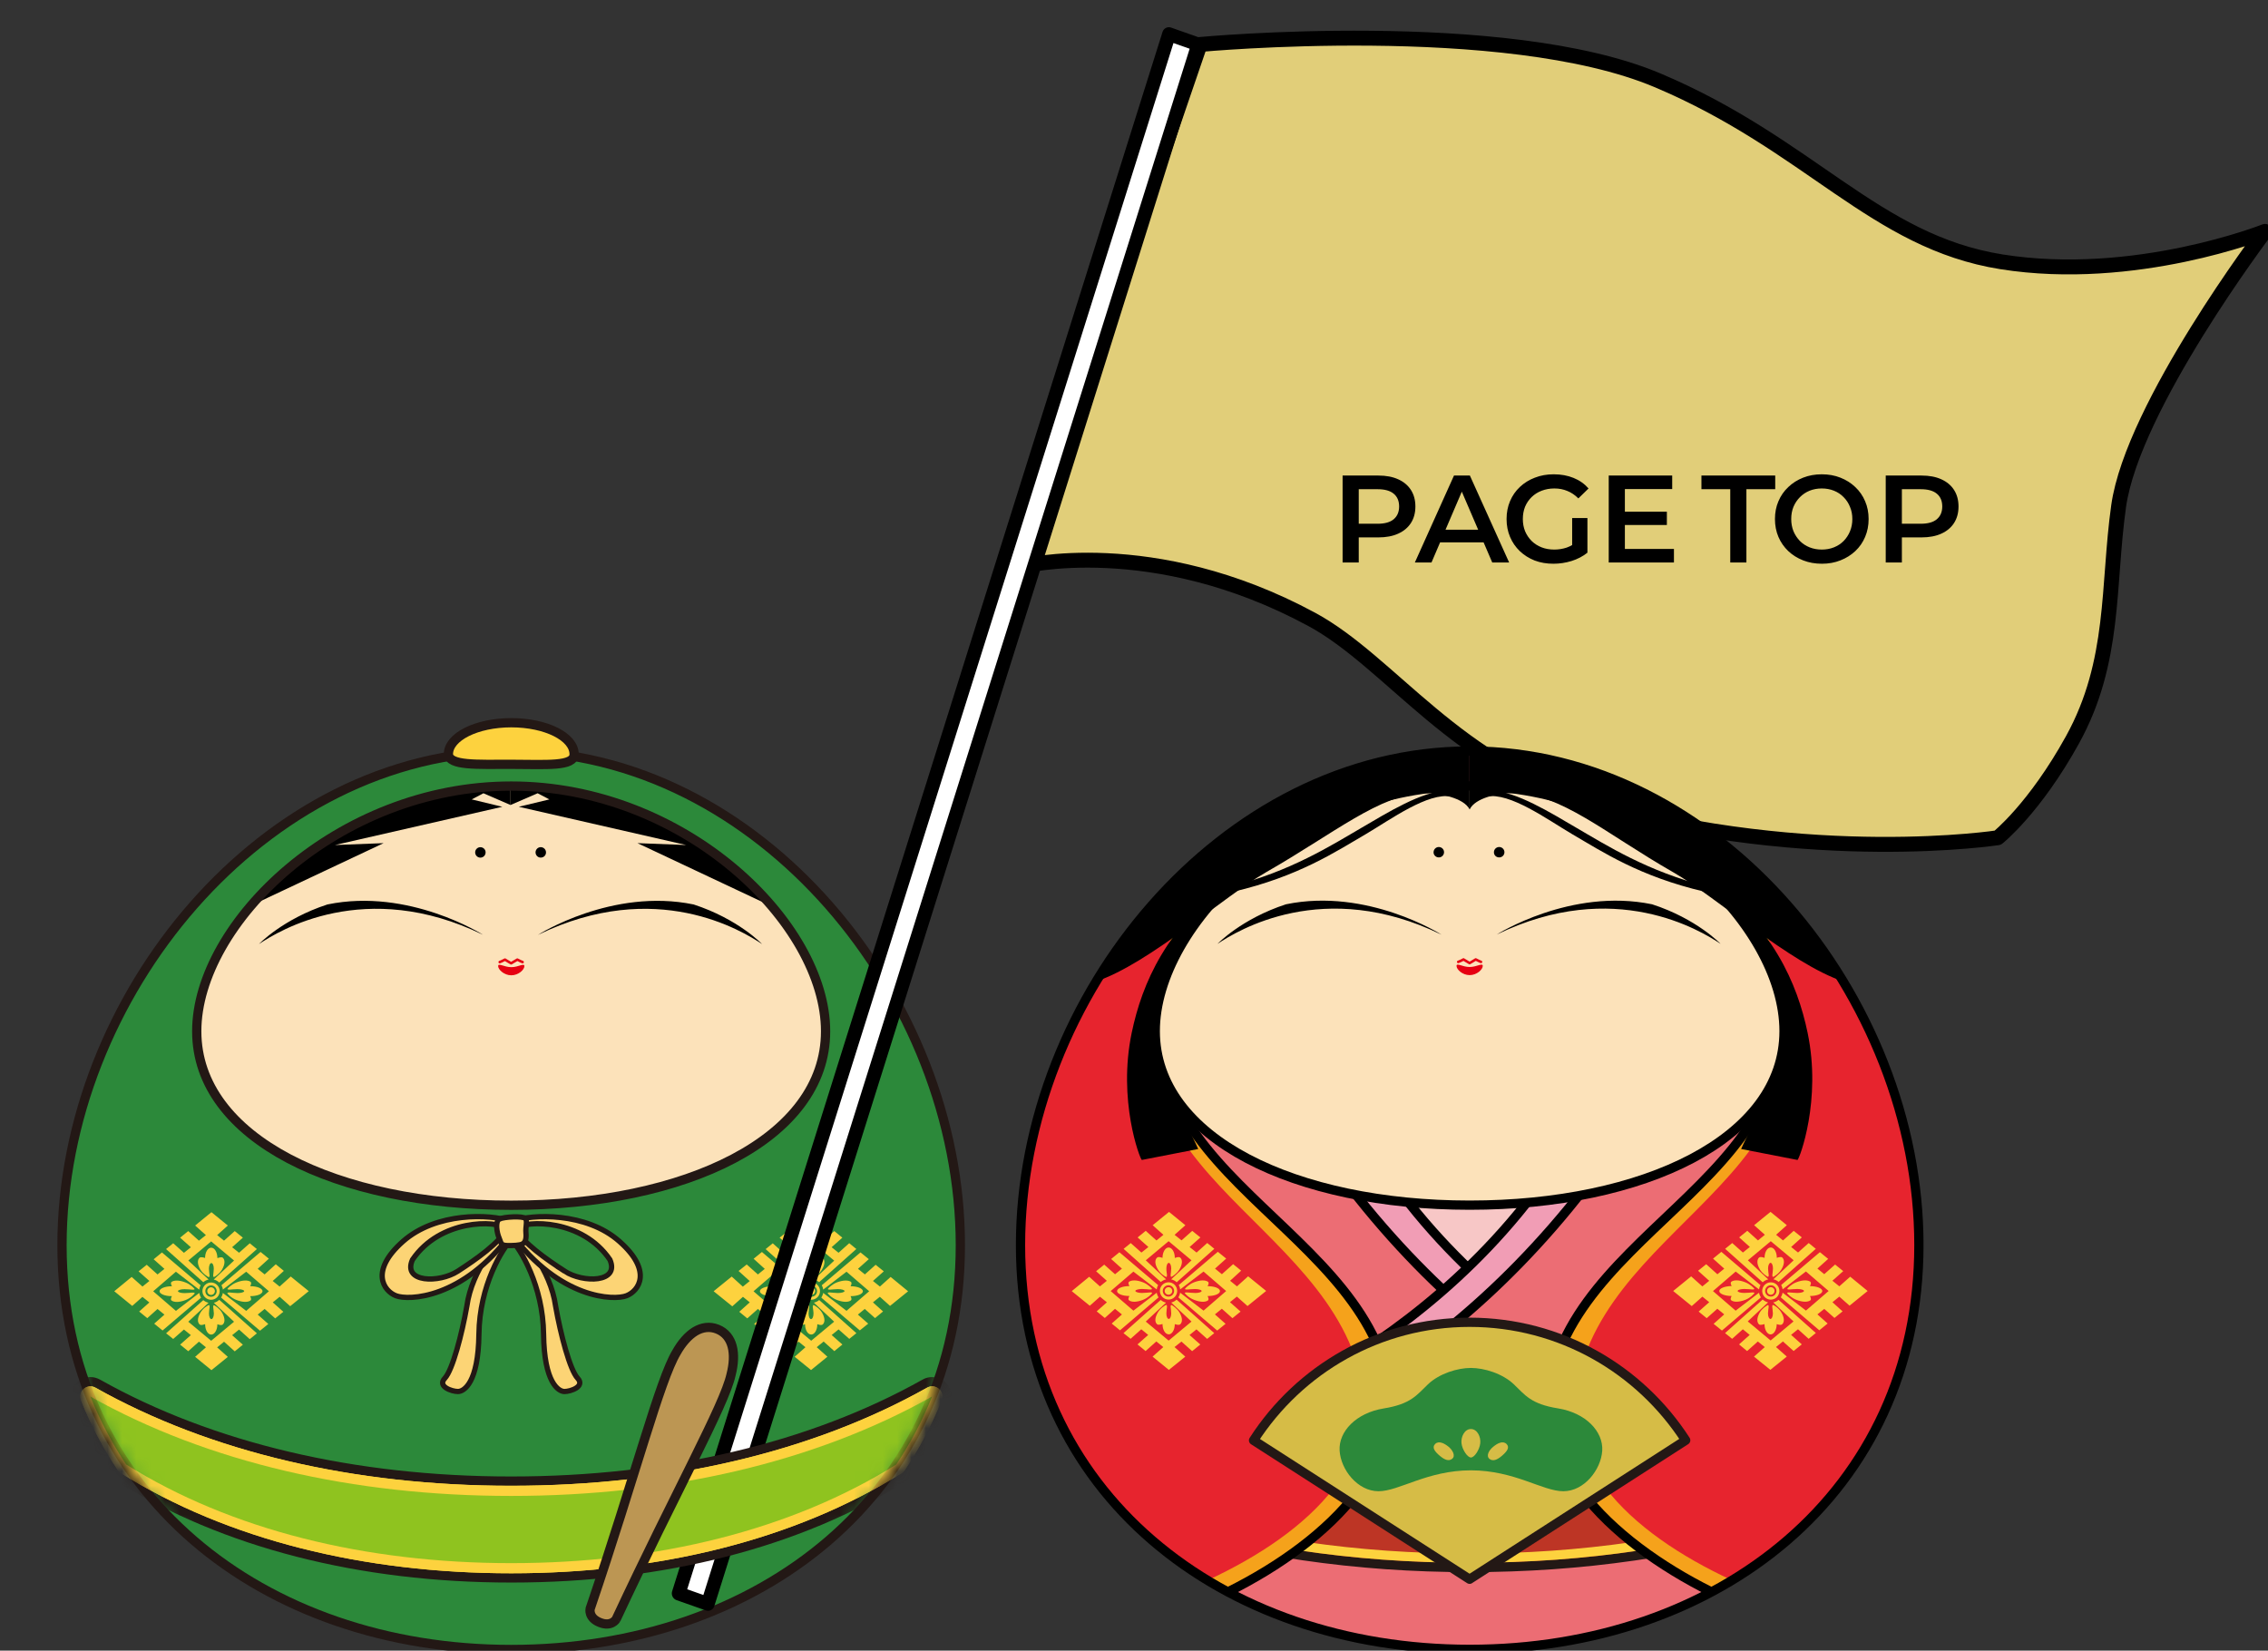
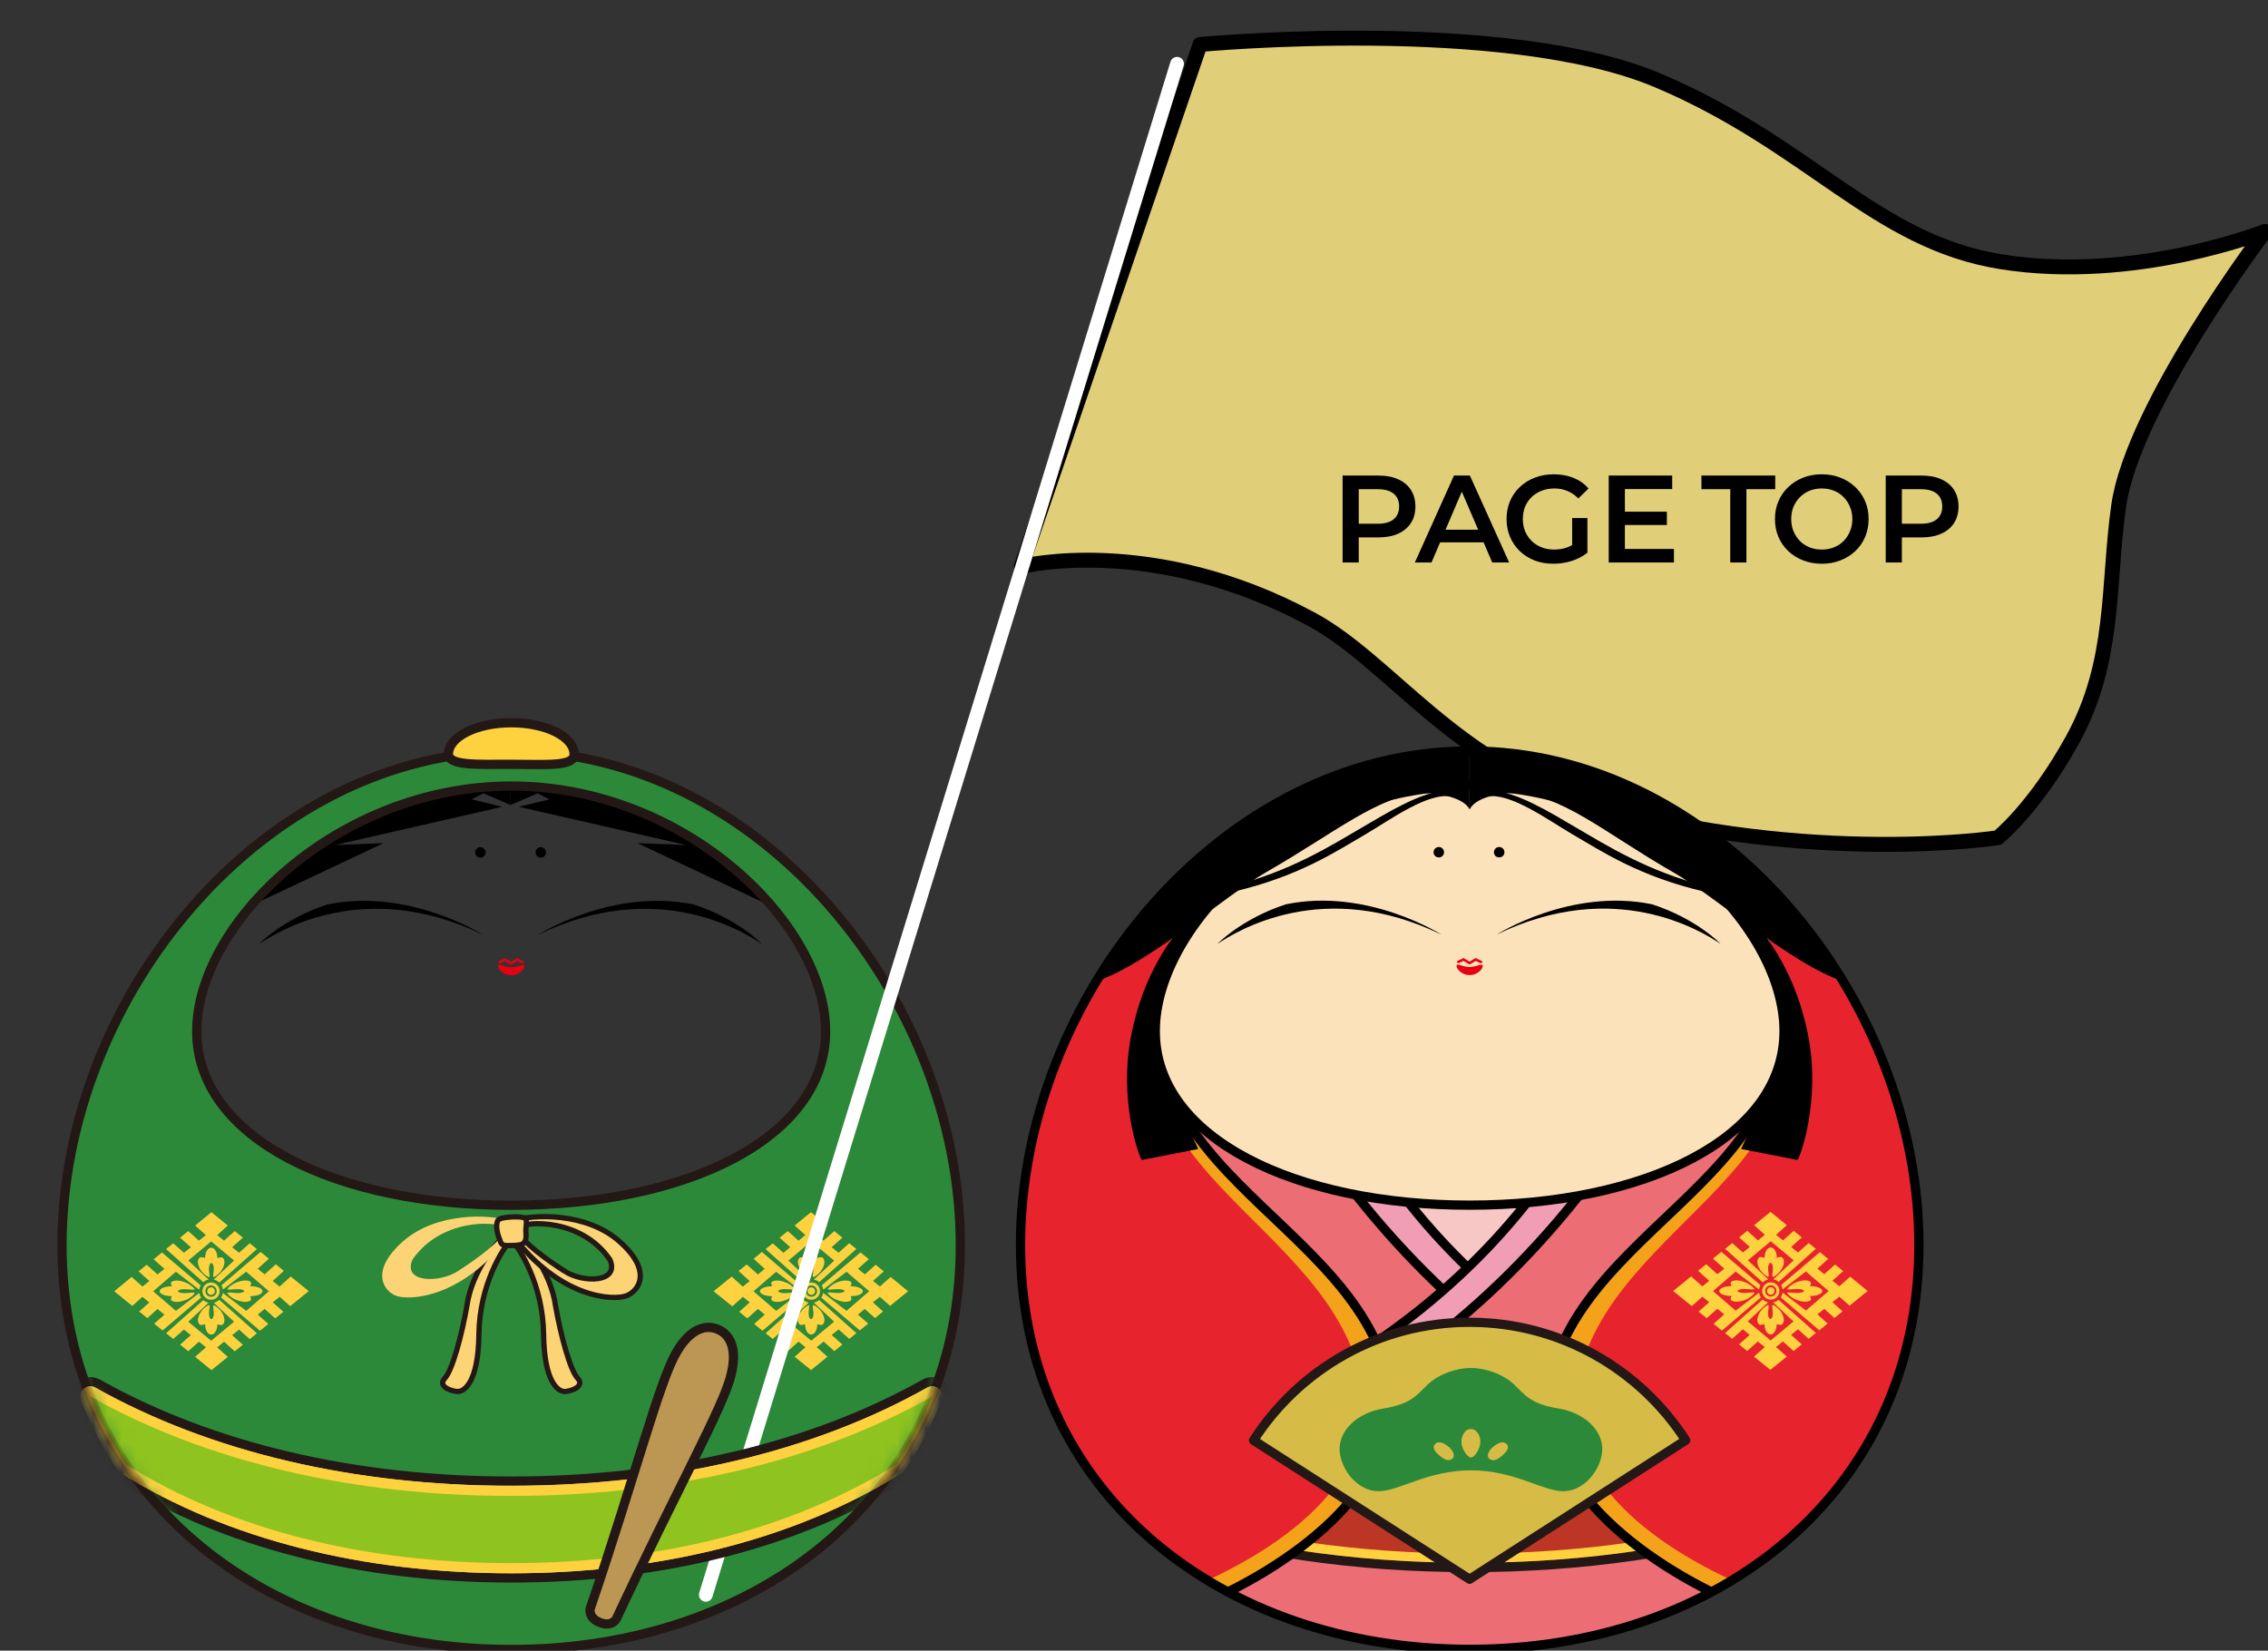
<svg xmlns="http://www.w3.org/2000/svg" width="158" height="115" viewBox="0 0 158 115" fill="none">
  <rect x="0" y="0" width="158" height="115" fill="#333333" stroke="none" />
  <g clip-path="url(#clip0_10382_1674)">
    <g clip-path="url(#clip1_10382_1674)">
-       <path d="M57.519 71.845C57.519 79.35 47.711 83.966 35.62 83.966C23.528 83.966 13.711 79.346 13.711 71.842C13.711 64.338 23.518 54.764 35.62 54.764C47.721 54.764 57.519 64.341 57.519 71.849V71.845Z" fill="#FCE2BA" />
      <path d="M35.566 52.863V56.084L37.454 55.266L38.272 55.694L36.141 56.208L47.802 58.872L44.409 58.741L56.258 64.322L48.872 56.125L35.566 52.863Z" fill="black" />
      <path d="M35.567 52.863V56.084L33.679 55.266L32.861 55.694L34.995 56.208L23.334 58.872L26.724 58.741L14.875 64.322L22.258 56.125L35.567 52.863Z" fill="black" />
      <path d="M35.615 52.336C18.335 52.333 4.32 69.475 4.32 86.752C4.32 104.028 18.335 114.919 35.615 114.919C52.895 114.919 66.903 104.038 66.903 86.752C66.903 69.466 52.895 52.333 35.615 52.336ZM35.615 83.969C23.514 83.969 13.706 79.35 13.706 71.846C13.706 64.341 23.514 54.764 35.615 54.764C47.716 54.764 57.514 64.341 57.514 71.849C57.514 79.356 47.707 83.969 35.615 83.969Z" fill="#2C893A" />
      <path d="M14.714 86.925C14.478 86.925 14.286 87.244 14.286 87.644C14.286 87.644 14.008 87.532 13.9 87.628C13.753 87.771 13.73 88.052 13.951 88.442C14.139 88.758 14.475 88.944 14.475 88.944C14.564 89.017 14.619 88.957 14.596 88.816C14.596 88.816 14.555 88.525 14.555 88.388C14.555 88.174 14.628 87.998 14.724 87.998C14.82 87.998 14.896 88.174 14.893 88.388C14.896 88.525 14.855 88.813 14.855 88.813C14.836 88.957 14.887 89.011 14.973 88.937C14.973 88.937 15.296 88.752 15.472 88.445C15.695 88.056 15.673 87.771 15.529 87.631C15.427 87.532 15.143 87.66 15.143 87.65V87.64C15.143 87.244 14.951 86.925 14.714 86.925ZM11.957 90.611C12.13 90.73 12.459 90.752 12.929 90.573C13.312 90.426 13.529 90.155 13.529 90.155C13.612 90.081 13.539 90.04 13.376 90.055C13.376 90.055 13.028 90.091 12.858 90.091C12.606 90.091 12.398 90.03 12.398 89.953C12.398 89.877 12.606 89.816 12.858 89.816C13.028 89.816 13.37 89.848 13.37 89.848C13.539 89.864 13.606 89.826 13.513 89.752C13.513 89.752 13.293 89.49 12.929 89.35C12.459 89.167 12.13 89.19 11.957 89.305C11.839 89.388 11.986 89.612 11.977 89.612H11.967C11.494 89.612 11.114 89.774 11.114 89.96C11.114 90.145 11.494 90.305 11.967 90.302H11.977C11.977 90.302 11.836 90.535 11.957 90.611ZM20.212 91.004L21.509 89.953L20.254 88.934L19.478 89.634L18.998 89.244L19.775 88.541L19.212 88.081L18.436 88.787L17.954 88.397L18.73 87.692L18.152 87.222L15.427 89.541C15.478 89.631 15.516 89.733 15.526 89.845L17.152 88.599L18.733 89.96L17.152 91.327L15.523 90.078C15.507 90.196 15.462 90.308 15.401 90.397L18.113 92.71L18.692 92.241L17.954 91.586L18.436 91.193L19.171 91.851L19.74 91.391L19.002 90.736L19.484 90.346L20.216 91.001L20.212 91.004ZM14.89 90.758L16.305 92.084L14.711 93.41L13.117 92.084L14.529 90.765C14.392 90.73 14.264 90.666 14.162 90.579L11.571 92.889L12.066 93.285L12.814 92.627L13.296 93.017L12.548 93.678L13.114 94.138L13.861 93.471L14.347 93.864L13.593 94.528L14.73 95.458L14.743 95.448L15.871 94.534L15.127 93.87L15.609 93.477L16.353 94.148L16.919 93.685L16.171 93.023L16.654 92.63L17.398 93.298L17.896 92.892L15.274 90.557C15.168 90.659 15.037 90.733 14.893 90.765L14.89 90.758ZM13.881 90.078L12.255 91.327L10.673 89.963L12.255 88.599L13.877 89.851C13.893 89.739 13.925 89.634 13.98 89.548L11.283 87.257L10.705 87.733L11.456 88.401L10.973 88.79L10.223 88.116L9.654 88.573L10.408 89.244L9.926 89.634L9.172 88.963L7.961 89.96L9.213 90.982L9.922 90.353L10.405 90.742L9.696 91.372L10.261 91.835L10.973 91.196L11.456 91.589L10.743 92.218L11.325 92.694L14.008 90.407C13.944 90.311 13.903 90.203 13.881 90.081V90.078ZM15.305 89.95C15.305 89.621 15.034 89.35 14.705 89.35C14.376 89.35 14.101 89.621 14.101 89.95C14.101 90.279 14.369 90.554 14.705 90.554C15.04 90.554 15.302 90.286 15.305 89.95ZM14.705 90.346C14.481 90.346 14.306 90.171 14.306 89.95C14.306 89.73 14.478 89.554 14.702 89.554C14.925 89.554 15.095 89.733 15.095 89.95C15.095 90.167 14.919 90.346 14.702 90.346H14.705ZM14.529 89.142L13.12 87.819L14.711 86.487L16.305 87.819L14.89 89.145C15.037 89.177 15.168 89.251 15.274 89.356L17.896 87.021L17.398 86.618L16.654 87.279L16.171 86.893L16.919 86.228L16.353 85.768L15.606 86.436L15.127 86.049L15.871 85.382L14.73 84.452L13.593 85.382L14.344 86.049L13.858 86.436L13.114 85.768L12.548 86.228L13.296 86.896L12.814 87.283L12.066 86.615L11.568 87.021L14.162 89.33C14.264 89.238 14.392 89.174 14.529 89.145V89.142ZM16.545 90.088C16.379 90.088 16.031 90.049 16.031 90.049C15.861 90.036 15.791 90.078 15.874 90.151C15.874 90.151 16.095 90.426 16.475 90.57C16.941 90.749 17.27 90.726 17.446 90.608C17.564 90.525 17.414 90.302 17.427 90.302H17.436C17.909 90.302 18.289 90.151 18.289 89.957C18.289 89.762 17.909 89.608 17.436 89.608H17.427C17.427 89.608 17.567 89.385 17.446 89.295C17.273 89.187 16.944 89.164 16.475 89.346C16.114 89.487 15.887 89.746 15.887 89.746C15.797 89.819 15.864 89.861 16.037 89.845C16.037 89.845 16.382 89.81 16.545 89.813C16.804 89.813 17.011 89.873 17.011 89.95C17.011 90.027 16.8 90.088 16.545 90.088ZM14.714 92.979C14.951 92.979 15.143 92.659 15.143 92.26C15.143 92.26 15.424 92.375 15.526 92.273C15.673 92.129 15.695 91.848 15.472 91.458C15.296 91.151 14.973 90.969 14.973 90.969C14.887 90.892 14.836 90.95 14.855 91.087C14.855 91.087 14.893 91.375 14.9 91.516C14.896 91.733 14.82 91.902 14.727 91.902C14.634 91.902 14.558 91.733 14.558 91.516C14.558 91.372 14.599 91.087 14.599 91.087C14.622 90.944 14.567 90.883 14.478 90.956C14.478 90.956 14.143 91.135 13.957 91.458C13.73 91.848 13.756 92.129 13.903 92.269C14.008 92.372 14.29 92.247 14.29 92.253V92.263C14.29 92.656 14.478 92.979 14.718 92.979H14.714ZM14.702 89.685C14.555 89.688 14.44 89.806 14.44 89.947C14.44 90.097 14.558 90.215 14.705 90.215C14.852 90.215 14.967 90.097 14.97 89.95C14.97 89.806 14.845 89.685 14.702 89.685Z" fill="#FDD23E" />
      <path d="M56.085 87.64V87.65C56.085 87.65 55.801 87.529 55.698 87.634C55.551 87.775 55.529 88.052 55.753 88.445C55.928 88.749 56.254 88.934 56.254 88.934C56.34 89.011 56.392 88.957 56.369 88.813C56.369 88.813 56.328 88.528 56.328 88.388C56.328 88.174 56.404 87.998 56.5 87.998C56.596 87.998 56.67 88.174 56.67 88.388C56.67 88.525 56.625 88.816 56.625 88.816C56.602 88.957 56.66 89.014 56.746 88.944C56.746 88.944 57.085 88.762 57.267 88.442C57.494 88.052 57.465 87.775 57.321 87.631C57.222 87.525 56.935 87.656 56.938 87.644V87.637C56.938 87.241 56.746 86.922 56.513 86.922C56.28 86.922 56.082 87.241 56.085 87.637V87.64ZM59.254 90.302H59.26C59.733 90.305 60.113 90.151 60.113 89.96C60.113 89.768 59.733 89.612 59.26 89.612H59.254C59.254 89.612 59.391 89.388 59.27 89.298C59.101 89.19 58.768 89.167 58.302 89.343C57.941 89.487 57.717 89.746 57.717 89.746C57.628 89.819 57.692 89.861 57.864 89.845C57.864 89.845 58.203 89.813 58.369 89.81C58.628 89.81 58.836 89.873 58.836 89.947C58.836 90.02 58.628 90.084 58.369 90.084C58.203 90.084 57.855 90.046 57.855 90.046C57.689 90.03 57.615 90.072 57.701 90.148C57.701 90.148 57.919 90.423 58.302 90.567C58.768 90.746 59.101 90.723 59.267 90.605C59.391 90.522 59.241 90.295 59.254 90.295V90.302ZM51.753 90.346L52.232 90.733L51.501 91.391L52.06 91.851L52.801 91.193L53.28 91.586L52.542 92.237L53.12 92.713L55.829 90.404C55.766 90.308 55.724 90.199 55.702 90.078L54.072 91.327L52.494 89.963L54.072 88.602L55.698 89.848C55.714 89.743 55.749 89.634 55.801 89.548L53.079 87.225L52.501 87.698L53.277 88.401L52.798 88.79L52.021 88.094L51.453 88.548L52.229 89.251L51.75 89.64L50.974 88.937L49.715 89.96L51.015 91.011L51.75 90.356L51.753 90.346ZM55.957 90.551L53.338 92.886L53.833 93.285L54.58 92.621L55.056 93.014L54.312 93.675L54.881 94.135L55.628 93.467L56.111 93.86L55.36 94.525L56.491 95.442L56.5 95.451L57.641 94.522L56.896 93.857L57.379 93.464L58.123 94.132L58.685 93.672L57.938 93.011L58.42 92.618L59.165 93.279L59.66 92.88L57.069 90.573C56.967 90.662 56.839 90.723 56.698 90.755L58.11 92.081L56.513 93.407L54.925 92.081L56.334 90.755C56.187 90.72 56.059 90.647 55.954 90.544L55.957 90.551ZM57.216 90.404L59.899 92.688L60.484 92.218L59.765 91.586L60.244 91.193L60.96 91.832L61.519 91.368L60.813 90.736L61.295 90.346L62.005 90.982L63.263 89.963L62.046 88.963L61.299 89.634L60.816 89.244L61.57 88.573L61.002 88.116L60.251 88.787L59.772 88.397L60.526 87.724L59.947 87.254L57.248 89.544C57.302 89.634 57.337 89.736 57.35 89.845L58.973 88.599L60.551 89.96L58.973 91.324L57.347 90.075C57.328 90.193 57.283 90.302 57.219 90.401L57.216 90.404ZM56.523 90.551C56.855 90.551 57.126 90.286 57.126 89.95C57.126 89.615 56.858 89.35 56.523 89.35C56.187 89.35 55.919 89.624 55.922 89.95C55.922 90.286 56.19 90.554 56.523 90.551ZM56.133 89.947C56.133 89.733 56.305 89.554 56.526 89.554C56.746 89.554 56.919 89.73 56.922 89.95C56.922 90.171 56.743 90.346 56.526 90.346C56.309 90.346 56.133 90.171 56.133 89.947ZM57.066 89.327L59.657 87.017L59.161 86.612L58.417 87.279L57.935 86.893L58.682 86.228L58.12 85.768L57.372 86.433L56.887 86.049L57.641 85.382L56.497 84.452L55.357 85.382L56.107 86.049L55.628 86.436L54.881 85.772L54.312 86.228L55.056 86.893L54.577 87.283L53.833 86.621L53.338 87.024L55.954 89.356C56.059 89.257 56.19 89.183 56.337 89.155L54.922 87.826L56.516 86.49L58.114 87.826L56.702 89.148C56.842 89.177 56.967 89.241 57.072 89.334L57.066 89.327ZM54.219 89.947C54.219 89.873 54.424 89.81 54.686 89.81C54.852 89.81 55.194 89.845 55.194 89.845C55.36 89.861 55.43 89.822 55.334 89.749C55.334 89.749 55.114 89.487 54.746 89.346C54.28 89.164 53.951 89.19 53.778 89.298C53.66 89.388 53.807 89.612 53.798 89.612H53.788C53.318 89.612 52.935 89.771 52.938 89.96C52.938 90.151 53.318 90.302 53.791 90.305H53.798C53.798 90.305 53.66 90.535 53.782 90.611C53.951 90.73 54.283 90.752 54.75 90.573C55.13 90.426 55.347 90.155 55.347 90.155C55.43 90.078 55.363 90.04 55.194 90.055C55.194 90.055 54.845 90.091 54.679 90.091C54.417 90.091 54.213 90.03 54.213 89.95L54.219 89.947ZM56.938 92.263V92.253C56.938 92.253 57.222 92.372 57.321 92.269C57.468 92.126 57.494 91.848 57.27 91.458C57.085 91.135 56.746 90.956 56.746 90.956C56.66 90.883 56.606 90.944 56.625 91.087C56.625 91.087 56.673 91.372 56.673 91.512C56.673 91.733 56.596 91.902 56.5 91.902C56.404 91.902 56.328 91.733 56.328 91.512C56.328 91.375 56.369 91.091 56.369 91.091C56.392 90.944 56.337 90.892 56.254 90.969C56.254 90.969 55.928 91.154 55.753 91.458C55.529 91.848 55.551 92.129 55.698 92.269C55.807 92.372 56.085 92.247 56.082 92.257H56.085C56.082 92.656 56.273 92.975 56.513 92.975C56.753 92.975 56.938 92.656 56.938 92.263ZM56.261 89.95C56.261 90.097 56.376 90.215 56.523 90.215C56.67 90.215 56.785 90.097 56.785 89.947C56.785 89.797 56.666 89.688 56.523 89.685C56.376 89.688 56.261 89.803 56.261 89.95Z" fill="#FDD23E" />
      <path d="M35.615 52.336C18.335 52.333 4.32 69.475 4.32 86.752C4.32 104.028 18.335 114.919 35.615 114.919C52.895 114.919 66.903 104.038 66.903 86.752C66.903 69.466 52.895 52.333 35.615 52.336ZM35.615 83.969C23.514 83.969 13.706 79.35 13.706 71.846C13.706 64.341 23.514 54.764 35.615 54.764C47.716 54.764 57.514 64.341 57.514 71.849C57.514 79.356 47.707 83.969 35.615 83.969Z" stroke="#231815" stroke-width="0.645" />
      <path d="M83.598 3.099C83.598 3.099 104.828 1.106 115.462 5.59C126.095 10.075 130.603 16.836 139.431 18.24C148.736 19.719 157.789 16.121 157.789 16.121C157.789 16.121 148.576 28.278 147.594 35.261C146.814 40.814 147.39 46.084 144.384 51.534C141.739 56.329 139.175 58.364 139.175 58.364C139.175 58.364 126.342 60.341 111.158 56.118C101.484 53.427 96.901 46.134 91.38 43.151C80.275 37.149 71.149 39.468 71.149 39.468L83.6 3.1L83.598 3.099Z" fill="#E1CE79" stroke="black" stroke-width="1.039" stroke-linecap="round" stroke-linejoin="round" />
      <path d="M81.999 4.443L49.171 111.109" stroke="white" stroke-width="0.96" stroke-linecap="round" stroke-linejoin="round" />
-       <rect x="-0.309" y="-0.618" width="2.155" height="113.88" transform="matrix(0.943 0.332 -0.3 0.954 81.547 3.073)" fill="white" stroke="black" stroke-width="0.96" stroke-linejoin="round" />
      <path d="M93.532 39.188V33.131H96.025C96.561 33.131 97.02 33.217 97.4 33.39C97.787 33.563 98.084 33.812 98.292 34.135C98.499 34.458 98.603 34.841 98.603 35.286C98.603 35.73 98.499 36.114 98.292 36.437C98.084 36.76 97.787 37.008 97.4 37.181C97.02 37.354 96.561 37.44 96.025 37.44H94.155L94.657 36.913V39.188H93.532ZM94.657 37.034L94.155 36.489H95.973C96.469 36.489 96.841 36.385 97.089 36.177C97.343 35.964 97.47 35.666 97.47 35.286C97.47 34.899 97.343 34.602 97.089 34.394C96.841 34.187 96.469 34.083 95.973 34.083H94.155L94.657 33.529V37.034ZM98.566 39.188L101.292 33.131H102.399L105.134 39.188H103.957L101.612 33.728H102.062L99.725 39.188H98.566ZM99.821 37.787L100.124 36.904H103.395L103.698 37.787H99.821ZM108.217 39.275C107.744 39.275 107.308 39.2 106.91 39.05C106.518 38.894 106.175 38.678 105.881 38.401C105.586 38.118 105.358 37.787 105.197 37.406C105.035 37.025 104.955 36.61 104.955 36.16C104.955 35.71 105.035 35.294 105.197 34.913C105.358 34.533 105.586 34.204 105.881 33.927C106.181 33.644 106.53 33.428 106.928 33.278C107.326 33.122 107.761 33.044 108.234 33.044C108.748 33.044 109.209 33.128 109.619 33.295C110.034 33.462 110.383 33.708 110.666 34.031L109.957 34.723C109.72 34.487 109.463 34.313 109.186 34.204C108.915 34.089 108.615 34.031 108.286 34.031C107.969 34.031 107.675 34.083 107.404 34.187C107.132 34.29 106.899 34.438 106.703 34.628C106.507 34.818 106.354 35.043 106.244 35.303C106.14 35.562 106.088 35.848 106.088 36.16C106.088 36.465 106.14 36.748 106.244 37.008C106.354 37.267 106.507 37.495 106.703 37.691C106.899 37.882 107.13 38.029 107.395 38.133C107.66 38.237 107.955 38.288 108.278 38.288C108.578 38.288 108.866 38.242 109.143 38.15C109.426 38.052 109.694 37.89 109.948 37.665L110.588 38.505C110.271 38.759 109.902 38.952 109.481 39.085C109.065 39.212 108.644 39.275 108.217 39.275ZM109.524 38.358V36.09H110.588V38.505L109.524 38.358ZM113.11 35.649H116.122V36.575H113.11V35.649ZM113.197 38.245H116.615V39.188H112.072V33.131H116.494V34.074H113.197V38.245ZM120.538 39.188V34.083H118.53V33.131H123.671V34.083H121.663V39.188H120.538ZM126.923 39.275C126.45 39.275 126.014 39.197 125.616 39.041C125.218 38.886 124.872 38.669 124.578 38.392C124.283 38.11 124.055 37.781 123.894 37.406C123.732 37.025 123.652 36.61 123.652 36.16C123.652 35.71 123.732 35.297 123.894 34.922C124.055 34.541 124.283 34.212 124.578 33.936C124.872 33.653 125.218 33.434 125.616 33.278C126.014 33.122 126.447 33.044 126.914 33.044C127.387 33.044 127.82 33.122 128.212 33.278C128.61 33.434 128.956 33.653 129.251 33.936C129.545 34.212 129.773 34.541 129.934 34.922C130.096 35.297 130.177 35.71 130.177 36.16C130.177 36.61 130.096 37.025 129.934 37.406C129.773 37.787 129.545 38.115 129.251 38.392C128.956 38.669 128.61 38.886 128.212 39.041C127.82 39.197 127.39 39.275 126.923 39.275ZM126.914 38.288C127.22 38.288 127.503 38.237 127.762 38.133C128.022 38.029 128.247 37.882 128.437 37.691C128.628 37.495 128.775 37.27 128.879 37.016C128.988 36.757 129.043 36.471 129.043 36.16C129.043 35.848 128.988 35.565 128.879 35.312C128.775 35.052 128.628 34.827 128.437 34.637C128.247 34.44 128.022 34.29 127.762 34.187C127.503 34.083 127.22 34.031 126.914 34.031C126.608 34.031 126.326 34.083 126.066 34.187C125.812 34.29 125.587 34.44 125.391 34.637C125.201 34.827 125.051 35.052 124.941 35.312C124.837 35.565 124.785 35.848 124.785 36.16C124.785 36.465 124.837 36.748 124.941 37.008C125.051 37.267 125.201 37.495 125.391 37.691C125.581 37.882 125.806 38.029 126.066 38.133C126.326 38.237 126.608 38.288 126.914 38.288ZM131.369 39.188V33.131H133.861C134.398 33.131 134.857 33.217 135.237 33.39C135.624 33.563 135.921 33.812 136.129 34.135C136.336 34.458 136.44 34.841 136.44 35.286C136.44 35.73 136.336 36.114 136.129 36.437C135.921 36.76 135.624 37.008 135.237 37.181C134.857 37.354 134.398 37.44 133.861 37.44H131.992L132.494 36.913V39.188H131.369ZM132.494 37.034L131.992 36.489H133.809C134.306 36.489 134.678 36.385 134.926 36.177C135.18 35.964 135.307 35.666 135.307 35.286C135.307 34.899 135.18 34.602 134.926 34.394C134.678 34.187 134.306 34.083 133.809 34.083H131.992L132.494 33.529V37.034Z" fill="black" />
      <mask id="mask0_10382_1674" style="mask-type:luminance" maskUnits="userSpaceOnUse" x="4" y="52" width="63" height="63">
        <path d="M35.615 52.336C18.335 52.333 4.32 69.475 4.32 86.752C4.32 104.028 18.335 114.919 35.615 114.919C52.895 114.919 66.903 104.038 66.903 86.752C66.903 69.466 52.895 52.333 35.615 52.336Z" fill="white" />
      </mask>
      <g mask="url(#mask0_10382_1674)">
        <path d="M35.618 109.928C25.072 109.928 15.61 107.5 8.246 102.9C8.125 102.827 8.016 102.721 7.933 102.597C6.914 101.076 6.039 99.418 5.336 97.674C5.173 97.271 5.285 96.805 5.614 96.517C5.802 96.351 6.042 96.262 6.294 96.262C6.47 96.262 6.642 96.306 6.796 96.393C14.712 100.84 24.663 103.188 35.579 103.188H35.614C46.553 103.188 56.514 100.84 64.43 96.393C64.584 96.306 64.756 96.262 64.932 96.262C65.184 96.262 65.427 96.351 65.612 96.517C65.938 96.802 66.05 97.265 65.89 97.671C65.197 99.402 64.322 101.06 63.29 102.6C63.207 102.724 63.098 102.827 62.977 102.903C55.623 107.497 46.16 109.928 35.614 109.928H35.618Z" fill="#FDD23E" />
        <path d="M64.936 96.585C65.106 96.585 65.272 96.645 65.406 96.76C65.63 96.955 65.706 97.275 65.598 97.556C64.904 99.287 64.042 100.913 63.029 102.425C62.975 102.508 62.901 102.581 62.815 102.632C55.384 107.274 45.916 109.609 35.619 109.609C25.323 109.609 15.848 107.268 8.42 102.632C8.337 102.581 8.264 102.508 8.206 102.425C7.193 100.917 6.337 99.287 5.641 97.559C5.529 97.284 5.606 96.962 5.832 96.764C5.963 96.649 6.133 96.588 6.299 96.588C6.417 96.588 6.535 96.617 6.644 96.677C14.672 101.188 24.687 103.514 35.578 103.514H35.626C46.529 103.514 56.554 101.191 64.591 96.677C64.7 96.617 64.818 96.588 64.936 96.588M64.936 95.939C64.706 95.939 64.476 96 64.278 96.112C56.41 100.53 46.503 102.865 35.626 102.865H35.584C24.719 102.865 14.822 100.53 6.96 96.112C6.756 96 6.529 95.939 6.299 95.939C5.97 95.939 5.65 96.058 5.404 96.278C4.973 96.658 4.829 97.268 5.043 97.799C5.753 99.562 6.637 101.239 7.673 102.782C7.778 102.942 7.918 103.079 8.085 103.182C15.493 107.808 25.016 110.255 35.622 110.255C46.229 110.255 55.749 107.808 63.16 103.178C63.317 103.083 63.46 102.945 63.569 102.782C64.614 101.227 65.499 99.549 66.201 97.799C66.412 97.265 66.265 96.655 65.834 96.278C65.588 96.064 65.272 95.943 64.943 95.943L64.936 95.939Z" fill="#231815" />
        <path d="M8.416 102.629C8.333 102.578 8.26 102.504 8.202 102.421C7.189 100.914 6.333 99.284 5.637 97.556C5.525 97.281 5.602 96.959 5.828 96.76C6.052 96.562 6.381 96.527 6.643 96.674C14.671 101.185 24.689 103.511 35.583 103.511H35.618C46.525 103.511 56.553 101.191 64.591 96.674C64.853 96.527 65.178 96.562 65.405 96.76C65.629 96.955 65.706 97.275 65.597 97.556C64.904 99.287 64.041 100.914 63.028 102.425C62.974 102.508 62.901 102.581 62.814 102.632C55.384 107.274 45.915 109.609 35.618 109.609C25.322 109.609 15.847 107.268 8.419 102.632L8.416 102.629Z" fill="#FDD23E" />
        <path d="M6.296 97.294C6.973 98.978 7.81 100.562 8.791 102.032C16.078 106.584 25.426 108.903 35.617 108.903C45.807 108.903 55.145 106.587 62.435 102.032C63.419 100.562 64.26 98.978 64.934 97.294C56.765 101.881 46.619 104.22 35.617 104.22C24.608 104.223 14.462 101.881 6.293 97.294H6.296Z" fill="#8FC31F" />
      </g>
      <path d="M33.102 59.387C33.102 59.185 33.264 59.023 33.466 59.023C33.667 59.023 33.83 59.182 33.83 59.383C33.83 59.588 33.667 59.751 33.466 59.751C33.264 59.751 33.102 59.588 33.102 59.383V59.387Z" fill="black" />
      <path d="M33.646 65.124C25.442 61.131 19.401 64.862 18.043 65.77C18.043 65.77 19.711 64.022 22.809 63.013C28.489 61.837 33.646 65.124 33.646 65.124Z" fill="black" />
      <path d="M38.037 59.384C38.037 59.182 37.874 59.023 37.67 59.02C37.475 59.02 37.309 59.182 37.309 59.384C37.309 59.585 37.471 59.751 37.67 59.748C37.88 59.748 38.04 59.588 38.037 59.384Z" fill="black" />
      <path d="M37.488 65.127C45.691 61.131 51.733 64.865 53.09 65.773C53.09 65.773 51.426 64.025 48.321 63.013C42.641 61.84 37.484 65.127 37.484 65.127H37.488Z" fill="black" />
      <path d="M36.531 67.309C36.531 67.555 36.125 67.948 35.62 67.948C35.115 67.948 34.703 67.549 34.703 67.309C34.703 67.063 35.115 67.382 35.62 67.382C36.121 67.382 36.527 67.069 36.531 67.309Z" fill="#E60012" />
      <path d="M36.407 67.028C36.407 67.028 36.196 66.948 36.039 66.856C35.835 66.983 35.608 67.111 35.608 67.111C35.608 67.111 35.381 66.983 35.18 66.856C35.017 66.951 34.812 67.028 34.812 67.028" stroke="#E60012" stroke-width="0.176" stroke-linecap="round" stroke-linejoin="round" />
      <path d="M35.677 86.291C34.977 87 33.402 89.572 33.364 92.955C33.325 96.329 32.329 96.945 31.904 96.945C31.479 96.945 30.447 96.6 30.99 96.022C31.527 95.444 32.179 92.955 32.524 90.994C32.869 88.46 34.83 86.138 35.444 85.981C36.06 85.828 35.674 86.291 35.674 86.291H35.677Z" fill="#FCD475" stroke="#231815" stroke-width="0.367" />
      <path d="M35.517 85.068C34.172 84.579 30.392 84.432 28.067 86.493C25.747 88.55 26.722 89.936 27.581 90.272C28.444 90.61 32.223 90.537 35.628 85.927L35.52 85.068H35.517ZM31.887 88.566C30.59 89.403 28.028 89.371 28.734 87.764C30.661 84.924 34.552 84.994 35.319 85.585C34.791 86.604 33.181 87.726 31.887 88.566Z" fill="#FCD475" />
-       <path d="M35.517 85.068C34.172 84.579 30.392 84.432 28.067 86.493C25.747 88.55 26.722 89.936 27.581 90.272C28.444 90.61 32.223 90.537 35.628 85.927L35.52 85.068H35.517ZM31.887 88.566C30.59 89.403 28.028 89.371 28.734 87.764C30.661 84.924 34.552 84.994 35.319 85.585C34.791 86.604 33.181 87.726 31.887 88.566Z" stroke="#221815" stroke-width="0.367" />
      <path d="M35.556 86.292C36.259 87.001 37.83 89.573 37.869 92.953C37.907 96.33 38.907 96.946 39.325 96.946C39.744 96.946 40.776 96.601 40.242 96.023C39.703 95.451 39.051 92.953 38.706 90.995C38.358 88.461 36.402 86.136 35.786 85.985C35.172 85.829 35.556 86.292 35.556 86.292Z" fill="#FCD475" stroke="#231815" stroke-width="0.367" />
      <path d="M43.16 86.496C40.841 84.432 37.062 84.582 35.717 85.068L35.602 85.934C39.007 90.537 42.789 90.611 43.649 90.272C44.508 89.937 45.483 88.55 43.16 86.496ZM39.339 88.563C38.042 87.72 36.439 86.605 35.908 85.586C36.681 84.991 40.566 84.921 42.489 87.761C43.189 89.368 40.636 89.403 39.336 88.563H39.339Z" fill="#FCD475" />
      <path d="M43.16 86.496C40.841 84.432 37.062 84.582 35.717 85.068L35.602 85.934C39.007 90.537 42.789 90.611 43.649 90.272C44.508 89.937 45.483 88.55 43.16 86.496ZM39.339 88.563C38.042 87.72 36.439 86.605 35.908 85.586C36.681 84.991 40.566 84.921 42.489 87.761C43.189 89.368 40.636 89.403 39.336 88.563H39.339Z" stroke="#221815" stroke-width="0.367" />
      <path d="M34.793 84.928C34.477 85.082 34.614 85.893 34.767 86.238C34.921 86.583 34.847 86.769 35.358 86.775C35.703 86.778 36.218 86.775 36.409 86.657C36.601 86.542 36.678 86.312 36.639 85.89C36.601 85.465 36.758 85.082 36.601 84.893C36.448 84.702 35.103 84.772 34.796 84.928H34.793Z" fill="#FCD475" stroke="#231815" stroke-width="0.367" />
      <path d="M39.995 52.544C40.017 53.429 38.036 53.25 35.621 53.25C33.206 53.25 31.283 53.355 31.238 52.544C31.238 51.333 33.197 50.352 35.618 50.352C38.04 50.352 39.995 51.333 39.995 52.544Z" fill="#FDD23E" stroke="#231815" stroke-width="0.645" />
      <path d="M42.923 112.816C45.016 108.337 46.894 104.618 48.312 101.746C49.728 98.874 50.689 96.852 50.929 95.772C51.117 95.035 51.153 94.354 51.006 93.801C50.859 93.249 50.53 92.824 49.986 92.603C49.44 92.383 48.91 92.466 48.418 92.76C47.932 93.064 47.488 93.571 47.118 94.233C46.546 95.185 45.834 97.303 44.875 100.36C43.913 103.411 42.703 107.401 41.112 112.084C41.112 112.084 40.965 112.707 41.783 113.036C42.597 113.369 42.926 112.81 42.926 112.81L42.923 112.816Z" fill="#BC9653" stroke="#231815" stroke-width="0.645" />
    </g>
    <g clip-path="url(#clip2_10382_1674)">
      <path d="M102.385 52.323C85.109 52.323 71.094 69.456 71.094 86.742C71.094 104.028 85.109 114.906 102.385 114.909C119.668 114.909 133.677 104.028 133.68 86.742C133.68 69.456 119.668 52.323 102.385 52.323ZM102.385 83.963C90.287 83.963 80.483 79.34 80.483 71.836C80.483 64.332 90.29 54.751 102.385 54.754C114.483 54.754 124.288 64.329 124.288 71.836C124.288 79.34 114.486 83.963 102.385 83.963Z" fill="#EC6D74" />
      <path d="M90.164 69.746C90.164 80.464 102.384 89.131 102.384 89.131C102.384 89.131 114.603 80.464 114.606 69.746H90.164Z" fill="#F7C7C6" />
      <path d="M87.231 71.98C98.591 93.889 114.759 99.358 116.027 99.892L117.899 98.512C116.631 97.981 97.313 90.659 91.01 70.287L87.231 71.98Z" fill="#F19DB5" stroke="black" stroke-width="0.645" />
      <path d="M105.036 87.838L100.43 91.614L104.56 97.038L113.764 101.642L117.898 98.811L117.071 92.435L109.161 88.665L105.036 87.838Z" fill="#EC6D74" />
      <path d="M117.264 71.98C105.907 93.889 89.739 99.358 88.474 99.892L86.602 98.512C87.867 97.981 107.188 90.659 113.488 70.287L117.264 71.98Z" fill="#F19DB5" />
      <path d="M117.267 71.98C105.91 93.888 89.742 99.358 88.477 99.891" stroke="black" stroke-width="0.645" />
      <path d="M86.602 98.514C87.867 97.983 107.188 90.661 113.488 70.289" stroke="black" stroke-width="0.645" />
      <path d="M102.398 109.203H102.366C94.475 109.203 87.022 108.12 79.582 105.897C79.115 105.708 78.975 105.491 78.872 105.331C78.853 105.302 78.834 105.27 78.812 105.242L78.799 105.226L78.789 105.207C78.658 104.989 78.55 104.753 78.451 104.526C78.38 104.366 78.083 104.101 77.818 103.865C77.393 103.485 76.908 103.053 76.725 102.574C76.141 101.034 75.521 99.453 74.933 98.472C73.735 96.75 72.748 94.907 72.007 93.009C71.863 92.639 71.946 92.211 72.221 91.926C72.416 91.722 72.688 91.607 72.969 91.607C73.077 91.607 73.186 91.623 73.291 91.658C82.118 94.584 91.903 96.07 102.382 96.07C112.86 96.07 122.655 94.584 131.475 91.655C131.581 91.62 131.689 91.601 131.801 91.601C132.082 91.601 132.354 91.719 132.549 91.923C132.823 92.214 132.906 92.639 132.759 93.009C132.018 94.897 131.041 96.722 129.859 98.434C128.856 100.603 127.543 102.485 126.584 103.862C126.105 104.548 125.728 105.092 125.52 105.478C125.399 105.711 125.179 105.89 124.923 105.964C117.547 108.142 110.18 109.2 102.401 109.2L102.398 109.203Z" fill="#BD3525" />
      <path d="M131.802 91.926C131.994 91.926 132.179 92.003 132.313 92.147C132.502 92.345 132.559 92.635 132.46 92.891C131.7 94.827 130.722 96.622 129.575 98.277C128.087 101.507 125.882 104.127 125.237 105.328C125.151 105.488 125.004 105.606 124.831 105.657C117.915 107.698 110.679 108.877 102.402 108.877H102.37C94 108.877 86.652 107.669 79.675 105.583C79.237 105.404 79.202 105.216 79.068 105.04C78.96 104.855 78.857 104.644 78.746 104.395C78.528 103.897 77.305 103.187 77.027 102.459C76.477 101.021 75.822 99.335 75.212 98.306C74.056 96.645 73.069 94.843 72.308 92.891C72.209 92.635 72.263 92.345 72.455 92.147C72.593 92.003 72.778 91.926 72.97 91.926C73.043 91.926 73.12 91.939 73.193 91.961C82.046 94.897 91.936 96.389 102.386 96.389H102.418C112.855 96.389 122.736 94.894 131.582 91.958C131.655 91.933 131.732 91.92 131.805 91.92M131.802 91.284C131.655 91.284 131.511 91.306 131.374 91.355C122.589 94.271 112.842 95.754 102.415 95.754H102.383C91.939 95.754 82.186 94.274 73.394 91.358C73.257 91.313 73.113 91.291 72.97 91.291C72.602 91.291 72.244 91.444 71.989 91.712C71.631 92.086 71.519 92.645 71.708 93.134C72.455 95.047 73.452 96.907 74.669 98.664C75.234 99.622 75.848 101.181 76.426 102.695C76.637 103.248 77.151 103.708 77.605 104.111C77.803 104.286 78.103 104.555 78.158 104.663C78.295 104.976 78.404 105.19 78.515 105.376L78.535 105.411L78.56 105.443C78.576 105.465 78.592 105.488 78.605 105.51C78.755 105.743 78.944 105.989 79.436 106.187L79.464 106.2L79.493 106.21C86.962 108.443 94.447 109.529 102.37 109.529H102.402C110.209 109.529 117.605 108.465 125.013 106.28C125.355 106.178 125.643 105.941 125.806 105.631C126.001 105.267 126.393 104.702 126.847 104.05C127.809 102.67 129.122 100.782 130.134 98.6C131.326 96.875 132.307 95.035 133.057 93.131C133.249 92.645 133.141 92.086 132.78 91.706C132.524 91.438 132.166 91.284 131.799 91.284H131.802Z" fill="#231815" />
      <path d="M102.401 108.561H102.369C94.539 108.561 87.147 107.487 79.767 105.28C79.547 105.187 79.496 105.107 79.416 104.983C79.39 104.941 79.365 104.903 79.333 104.865C79.224 104.679 79.122 104.459 79.039 104.267C78.914 103.986 78.605 103.708 78.247 103.389C77.876 103.056 77.454 102.68 77.327 102.347C76.733 100.785 76.1 99.172 75.487 98.146C74.292 96.428 73.327 94.629 72.605 92.779C72.551 92.639 72.579 92.482 72.685 92.377C72.761 92.297 72.861 92.255 72.966 92.255C73.007 92.255 73.046 92.262 73.087 92.275C81.978 95.223 91.834 96.718 102.379 96.718C112.924 96.718 122.79 95.22 131.677 92.268C131.719 92.255 131.757 92.249 131.798 92.249C131.904 92.249 132.003 92.294 132.076 92.37C132.182 92.479 132.211 92.636 132.156 92.776C131.428 94.626 130.469 96.418 129.307 98.098L129.291 98.121L129.278 98.146C128.297 100.271 127 102.136 126.051 103.501C125.559 104.203 125.173 104.762 124.949 105.178C124.904 105.264 124.828 105.325 124.738 105.35C117.419 107.51 110.113 108.558 102.398 108.558L102.401 108.561Z" fill="#BD3525" />
      <path d="M131.8 91.926C131.992 91.926 132.177 92.003 132.311 92.147C132.5 92.345 132.557 92.635 132.458 92.891C131.698 94.827 130.72 96.622 129.573 98.277C128.085 101.507 125.88 104.127 125.235 105.328C125.149 105.488 125.002 105.606 124.829 105.657C117.913 107.698 110.677 108.877 102.4 108.877H102.368C93.998 108.877 86.65 107.669 79.673 105.583C79.236 105.404 79.2 105.216 79.066 105.04C78.958 104.855 78.855 104.644 78.743 104.395C78.526 103.897 77.303 103.187 77.025 102.459C76.475 101.021 75.82 99.335 75.21 98.306C74.054 96.645 73.067 94.843 72.306 92.891C72.207 92.635 72.262 92.345 72.453 92.147C72.591 92.003 72.776 91.926 72.968 91.926C73.041 91.926 73.118 91.939 73.191 91.962C82.044 94.897 91.934 96.389 102.384 96.389H102.416C112.853 96.389 122.734 94.894 131.58 91.958C131.653 91.933 131.73 91.92 131.803 91.92M131.8 92.572C131.8 92.572 131.787 92.572 131.781 92.572C122.858 95.536 112.977 97.038 102.413 97.038H102.381C91.8 97.038 81.909 95.536 72.987 92.578C72.98 92.578 72.974 92.578 72.968 92.578C72.955 92.578 72.939 92.581 72.92 92.6C72.9 92.62 72.897 92.642 72.907 92.668C73.619 94.492 74.571 96.268 75.741 97.945L75.753 97.964L75.766 97.983C76.389 99.028 77.028 100.657 77.629 102.235C77.728 102.494 78.136 102.858 78.462 103.149C78.849 103.494 79.181 103.791 79.335 104.139C79.443 104.382 79.526 104.552 79.603 104.689C79.632 104.727 79.657 104.769 79.686 104.81C79.743 104.9 79.759 104.925 79.89 104.98C87.228 107.171 94.579 108.235 102.368 108.235H102.4C110.08 108.235 117.357 107.19 124.647 105.04C124.647 105.04 124.66 105.034 124.666 105.028C124.903 104.59 125.293 104.028 125.791 103.312C126.733 101.961 128.021 100.108 128.989 98.009L129.011 97.958L129.043 97.913C130.19 96.255 131.139 94.488 131.858 92.658C131.867 92.635 131.861 92.61 131.845 92.591C131.829 92.575 131.81 92.572 131.8 92.572Z" fill="#FDD23E" />
      <path d="M127.01 98.945C119.531 101.428 111.19 102.683 102.382 102.683C93.575 102.683 85.237 101.424 77.758 98.945" stroke="#F2CB45" stroke-width="0.444" />
      <path d="M133.678 86.742C133.678 77.5 129.668 68.296 123.292 61.731L121.164 62.894C130.937 79.679 112.465 83.481 108.491 94.515C105.868 101.355 112.088 107.351 119.219 110.906C127.911 106.268 133.678 97.824 133.678 86.739V86.742Z" fill="#F5A21B" />
      <path d="M121.164 62.894C130.937 79.678 112.465 83.48 108.491 94.514C105.868 101.354 112.088 107.35 119.219 110.906" stroke="black" stroke-width="0.645" />
      <path d="M96.28 94.518C92.309 83.477 73.838 79.679 83.607 62.891L81.486 61.731C75.106 68.296 71.094 77.497 71.094 86.742C71.094 97.828 76.86 106.271 85.556 110.91C92.689 107.357 98.9 101.358 96.28 94.521V94.518Z" fill="#F5A21B" />
      <path d="M85.55 110.906C92.683 107.354 98.894 101.354 96.274 94.517C92.303 83.477 73.832 79.678 83.601 62.891" stroke="black" stroke-width="0.645" />
      <path d="M103.005 102.683C103.005 102.964 102.728 103.184 102.379 103.184C102.031 103.184 101.756 102.961 101.75 102.683C101.753 102.405 102.031 102.185 102.379 102.185C102.728 102.185 103.005 102.405 103.005 102.683Z" fill="#FDD23E" />
      <path d="M133.677 86.743C133.677 77.539 129.7 68.377 123.378 61.821L121.889 62.725C131.435 80.229 114.379 83.43 110.401 94.467C107.721 101.46 113.519 106.789 120.647 110.092C128.534 105.316 133.677 97.208 133.677 86.74V86.743Z" fill="#E7242E" />
      <path d="M94.37 94.464C90.399 83.43 73.336 80.229 82.885 62.725L81.393 61.821C75.071 68.377 71.094 77.539 71.094 86.743C71.094 97.208 76.24 105.323 84.131 110.095C91.258 106.786 97.05 101.464 94.37 94.467V94.464Z" fill="#E7242E" />
-       <path d="M81.414 86.911C81.181 86.911 80.989 87.23 80.986 87.626V87.636C80.986 87.636 80.705 87.518 80.603 87.62C80.453 87.76 80.43 88.038 80.657 88.431C80.839 88.751 81.175 88.933 81.175 88.933C81.261 89.006 81.315 88.946 81.296 88.802C81.296 88.802 81.251 88.514 81.255 88.374C81.255 88.16 81.328 87.984 81.424 87.984C81.52 87.984 81.593 88.16 81.593 88.374C81.593 88.514 81.555 88.799 81.555 88.799C81.536 88.946 81.584 89 81.67 88.923C81.67 88.923 81.996 88.738 82.171 88.431C82.395 88.042 82.376 87.76 82.226 87.62C82.127 87.521 81.842 87.645 81.842 87.639V87.629C81.842 87.237 81.654 86.914 81.414 86.914V86.911ZM78.657 90.597C78.83 90.719 79.162 90.741 79.622 90.559C80.009 90.409 80.226 90.141 80.226 90.141C80.312 90.067 80.248 90.022 80.073 90.045C80.073 90.045 79.728 90.077 79.558 90.08C79.306 90.08 79.095 90.013 79.095 89.939C79.095 89.866 79.306 89.802 79.558 89.802C79.728 89.802 80.069 89.837 80.069 89.837C80.239 89.85 80.306 89.811 80.213 89.741C80.213 89.741 79.99 89.479 79.629 89.339C79.162 89.156 78.833 89.182 78.661 89.294C78.539 89.38 78.692 89.601 78.68 89.601H78.67C78.197 89.601 77.82 89.76 77.82 89.949C77.82 90.137 78.201 90.291 78.673 90.291H78.683C78.683 90.291 78.539 90.521 78.661 90.597H78.657ZM86.909 90.99L88.206 89.939L86.951 88.92L86.174 89.62L85.695 89.23L86.465 88.527L85.906 88.073L85.123 88.773L84.644 88.383L85.424 87.684L84.839 87.211L82.117 89.53C82.171 89.62 82.207 89.722 82.219 89.831L83.845 88.588L85.42 89.946L83.845 91.31L82.216 90.061C82.197 90.179 82.152 90.291 82.092 90.39L84.797 92.699L85.379 92.23L84.638 91.572L85.12 91.179L85.858 91.837L86.424 91.377L85.686 90.722L86.168 90.332L86.903 90.987L86.909 90.99ZM81.59 90.747L83.005 92.073L81.414 93.399L79.82 92.073L81.232 90.754C81.092 90.722 80.967 90.658 80.862 90.565L78.268 92.878L78.763 93.274L79.507 92.61L79.99 93.003L79.242 93.664L79.807 94.127L80.555 93.457L81.041 93.849L80.293 94.514L81.433 95.444V95.437L82.574 94.517L81.823 93.849L82.306 93.466L83.05 94.134L83.619 93.671L82.868 93.009L83.353 92.616L84.095 93.281L84.59 92.878L81.967 90.543C81.862 90.642 81.731 90.716 81.584 90.751L81.59 90.747ZM80.584 90.064L78.958 91.313L77.376 89.949L78.958 88.591L80.581 89.834C80.597 89.725 80.628 89.623 80.683 89.534L77.983 87.243L77.408 87.713L78.159 88.387L77.68 88.776L76.926 88.106L76.36 88.566L77.108 89.233L76.626 89.623L75.878 88.952L74.664 89.952L75.92 90.971L76.629 90.342L77.111 90.731L76.402 91.361L76.967 91.824L77.677 91.185L78.159 91.578L77.447 92.211L78.025 92.683L80.708 90.39C80.648 90.294 80.603 90.188 80.587 90.07L80.584 90.064ZM82.008 89.936C82.008 89.607 81.737 89.335 81.408 89.335C81.076 89.335 80.801 89.607 80.804 89.936C80.807 90.271 81.076 90.54 81.408 90.54C81.74 90.54 82.008 90.271 82.008 89.936ZM81.405 90.335C81.181 90.335 81.005 90.156 81.005 89.939C81.005 89.722 81.184 89.543 81.405 89.543C81.625 89.543 81.794 89.722 81.794 89.939C81.794 90.156 81.619 90.335 81.405 90.335ZM81.232 89.128L79.82 87.805L81.411 86.473L83.005 87.805L81.59 89.131C81.734 89.166 81.871 89.236 81.973 89.335L84.596 87.003L84.101 86.598L83.36 87.265L82.874 86.879L83.625 86.211L83.056 85.754L82.312 86.415L81.826 86.029L82.58 85.361L81.44 84.432L80.299 85.361L81.05 86.029L80.565 86.422L79.817 85.751L79.252 86.211L80.002 86.879L79.517 87.265L78.772 86.604L78.277 87.007L80.868 89.316C80.974 89.227 81.101 89.16 81.242 89.131L81.232 89.128ZM83.248 90.08C83.079 90.08 82.731 90.045 82.731 90.045C82.561 90.025 82.491 90.067 82.577 90.141C82.577 90.141 82.794 90.409 83.181 90.556C83.644 90.741 83.973 90.722 84.146 90.604C84.264 90.524 84.114 90.294 84.13 90.294H84.136C84.609 90.294 84.989 90.144 84.989 89.949C84.989 89.754 84.609 89.607 84.136 89.607L84.13 89.601C84.13 89.601 84.267 89.377 84.146 89.294C83.973 89.182 83.644 89.156 83.178 89.339C82.82 89.479 82.593 89.741 82.593 89.741C82.504 89.811 82.564 89.853 82.74 89.837C82.74 89.837 83.079 89.805 83.245 89.805C83.504 89.805 83.711 89.866 83.711 89.942C83.715 90.022 83.5 90.083 83.248 90.083V90.08ZM81.418 92.965C81.651 92.965 81.842 92.645 81.842 92.249C81.842 92.249 82.127 92.358 82.226 92.258C82.373 92.115 82.398 91.834 82.175 91.447C81.993 91.14 81.673 90.955 81.673 90.955C81.59 90.878 81.536 90.936 81.555 91.076C81.555 91.076 81.593 91.364 81.593 91.501C81.593 91.715 81.52 91.888 81.424 91.888C81.328 91.888 81.251 91.719 81.255 91.501C81.255 91.358 81.296 91.073 81.296 91.073C81.315 90.93 81.261 90.875 81.178 90.942C81.178 90.942 80.839 91.128 80.657 91.444C80.43 91.837 80.453 92.112 80.603 92.255C80.705 92.354 80.986 92.233 80.986 92.243C80.986 92.642 81.178 92.961 81.414 92.961L81.418 92.965ZM81.405 89.677C81.258 89.677 81.14 89.792 81.136 89.942C81.136 90.083 81.258 90.204 81.405 90.201C81.545 90.204 81.667 90.086 81.667 89.939C81.667 89.792 81.549 89.674 81.405 89.68V89.677Z" fill="#FDD23E" />
      <path d="M122.926 87.626V87.636C122.926 87.636 122.642 87.518 122.54 87.617C122.396 87.757 122.37 88.039 122.594 88.428C122.77 88.732 123.096 88.92 123.096 88.92C123.185 88.997 123.233 88.939 123.214 88.796C123.214 88.796 123.172 88.511 123.172 88.371C123.172 88.157 123.252 87.981 123.342 87.981C123.441 87.981 123.514 88.157 123.514 88.371C123.514 88.511 123.472 88.799 123.472 88.799C123.453 88.939 123.508 89.003 123.591 88.927C123.591 88.927 123.929 88.742 124.111 88.425C124.335 88.035 124.313 87.757 124.166 87.614C124.067 87.515 123.779 87.636 123.782 87.633V87.623C123.782 87.23 123.591 86.908 123.357 86.911C123.121 86.911 122.929 87.227 122.929 87.623L122.926 87.626ZM126.086 90.291H126.092C126.568 90.291 126.948 90.141 126.951 89.946C126.951 89.757 126.568 89.604 126.092 89.604H126.089C126.089 89.604 126.226 89.374 126.108 89.291C125.936 89.179 125.607 89.154 125.137 89.336C124.776 89.476 124.552 89.738 124.552 89.738C124.466 89.808 124.53 89.85 124.699 89.834C124.699 89.834 125.041 89.802 125.204 89.802C125.46 89.802 125.677 89.863 125.674 89.939C125.674 90.019 125.466 90.08 125.204 90.08C125.038 90.077 124.693 90.045 124.693 90.045C124.527 90.026 124.453 90.07 124.54 90.141C124.54 90.141 124.76 90.409 125.143 90.559C125.61 90.738 125.939 90.716 126.114 90.598C126.229 90.521 126.083 90.291 126.089 90.291H126.086ZM118.591 90.332L119.073 90.722L118.336 91.377L118.898 91.837L119.639 91.179L120.118 91.572L119.38 92.23L119.958 92.7L122.671 90.39C122.61 90.294 122.562 90.182 122.543 90.064L120.914 91.313L119.335 89.949L120.917 88.588L122.543 89.834C122.552 89.729 122.588 89.623 122.642 89.534L119.917 87.214L119.339 87.687L120.121 88.387L119.642 88.777L118.863 88.077L118.297 88.534L119.073 89.233L118.594 89.623L117.815 88.924L116.562 89.943L117.856 90.994L118.594 90.339L118.591 90.332ZM122.792 90.54L120.176 92.875L120.668 93.275L121.415 92.61L121.894 93.003L121.15 93.664L121.712 94.128L122.46 93.46L122.942 93.85L122.191 94.514L123.326 95.431V95.441L124.476 94.511L123.725 93.847L124.207 93.457L124.952 94.124L125.52 93.661L124.776 93L125.258 92.607L125.999 93.275L126.501 92.869L123.901 90.559C123.798 90.649 123.671 90.713 123.533 90.741L124.945 92.064L123.351 93.39L121.757 92.061L123.172 90.735C123.025 90.703 122.897 90.626 122.789 90.531L122.792 90.54ZM124.06 90.387L126.741 92.68L127.322 92.208L126.61 91.572L127.086 91.189L127.798 91.821L128.363 91.361L127.657 90.725L128.137 90.336L128.849 90.965L130.108 89.943L128.894 88.946L128.137 89.617L127.654 89.227L128.408 88.559L127.843 88.099L127.086 88.77L126.61 88.38L127.36 87.706L126.782 87.237L124.086 89.524C124.14 89.617 124.169 89.719 124.188 89.828L125.811 88.582L127.392 89.943L125.811 91.307L124.185 90.058C124.166 90.176 124.121 90.284 124.064 90.377L124.06 90.387ZM123.361 90.546C123.696 90.543 123.961 90.275 123.961 89.939C123.961 89.604 123.696 89.339 123.364 89.339C123.032 89.339 122.763 89.61 122.763 89.939C122.763 90.269 123.028 90.543 123.361 90.546ZM122.968 89.936C122.968 89.719 123.147 89.54 123.364 89.543C123.584 89.543 123.757 89.719 123.757 89.936C123.757 90.153 123.584 90.332 123.364 90.332C123.147 90.332 122.968 90.157 122.968 89.936ZM123.904 89.313L126.498 87.004L126.003 86.601L125.261 87.262L124.779 86.876L125.523 86.208L124.958 85.751L124.214 86.419L123.731 86.026L124.479 85.358L123.342 84.429L122.201 85.358L122.949 86.026L122.469 86.419L121.725 85.748L121.16 86.208L121.904 86.876L121.418 87.262L120.674 86.601L120.182 87.004L122.798 89.336C122.907 89.237 123.038 89.163 123.185 89.134L121.767 87.805L123.361 86.473L124.955 87.802L123.543 89.128C123.683 89.157 123.811 89.224 123.91 89.313H123.904ZM121.057 89.936C121.057 89.86 121.268 89.802 121.521 89.802C121.687 89.799 122.029 89.834 122.029 89.834C122.198 89.85 122.268 89.808 122.172 89.738C122.172 89.738 121.949 89.476 121.584 89.336C121.121 89.154 120.789 89.176 120.62 89.291C120.498 89.374 120.645 89.604 120.636 89.604L120.629 89.598C120.156 89.604 119.773 89.757 119.773 89.946C119.773 90.134 120.156 90.291 120.626 90.291H120.636C120.636 90.291 120.495 90.521 120.616 90.598C120.783 90.716 121.115 90.738 121.584 90.559C121.968 90.409 122.182 90.141 122.182 90.141C122.271 90.067 122.201 90.026 122.032 90.045C122.032 90.045 121.68 90.08 121.514 90.077C121.259 90.08 121.051 90.016 121.051 89.939L121.057 89.936ZM123.776 92.249C123.776 92.249 124.06 92.361 124.159 92.259C124.303 92.115 124.332 91.837 124.105 91.451C123.923 91.128 123.588 90.946 123.588 90.946C123.501 90.879 123.447 90.933 123.466 91.077C123.466 91.077 123.504 91.361 123.508 91.505C123.508 91.719 123.431 91.891 123.335 91.891C123.246 91.891 123.166 91.722 123.166 91.505C123.166 91.364 123.211 91.08 123.211 91.08C123.233 90.939 123.182 90.882 123.092 90.959C123.092 90.959 122.763 91.144 122.588 91.451C122.367 91.844 122.393 92.118 122.536 92.262C122.636 92.361 122.92 92.24 122.923 92.249C122.923 92.648 123.115 92.968 123.348 92.968C123.581 92.968 123.77 92.648 123.776 92.252V92.249ZM123.102 89.936C123.102 90.09 123.217 90.205 123.361 90.205C123.504 90.205 123.623 90.083 123.623 89.936C123.623 89.789 123.508 89.677 123.364 89.677C123.22 89.677 123.102 89.796 123.102 89.936Z" fill="#FDD23E" />
      <path d="M124.285 71.836C124.285 79.34 114.484 83.963 102.383 83.963C90.282 83.963 80.481 79.337 80.481 71.836C80.481 64.335 90.288 54.751 102.383 54.754C114.481 54.754 124.285 64.328 124.285 71.836Z" fill="#FCE2BA" />
      <path d="M124.285 71.836C124.285 79.34 114.484 83.963 102.383 83.963C90.282 83.963 80.481 79.337 80.481 71.836C80.481 64.335 90.288 54.751 102.383 54.754C114.481 54.754 124.285 64.328 124.285 71.836Z" stroke="black" stroke-width="0.645" />
      <path d="M99.87 59.374C99.87 59.173 100.037 59.01 100.235 59.01C100.433 59.01 100.599 59.169 100.599 59.371C100.599 59.572 100.439 59.735 100.238 59.735C100.033 59.738 99.867 59.575 99.867 59.374H99.87Z" fill="black" />
      <path d="M100.416 65.114C92.215 61.117 86.174 64.852 84.816 65.759C84.816 65.759 86.487 64.011 89.586 63.002C95.263 61.826 100.419 65.114 100.419 65.114H100.416Z" fill="black" />
      <path d="M104.806 59.374C104.806 59.173 104.643 59.01 104.442 59.01C104.24 59.01 104.074 59.169 104.074 59.377C104.074 59.585 104.237 59.735 104.442 59.735C104.646 59.735 104.806 59.575 104.806 59.374Z" fill="black" />
      <path d="M104.258 65.114C112.462 61.117 118.499 64.848 119.864 65.756C119.864 65.756 118.196 64.008 115.094 63.002C109.414 61.83 104.261 65.114 104.261 65.114H104.258Z" fill="black" />
      <path d="M103.296 67.297C103.296 67.543 102.884 67.936 102.382 67.936C101.881 67.936 101.469 67.54 101.469 67.297C101.469 67.054 101.874 67.37 102.379 67.37C102.884 67.37 103.296 67.057 103.296 67.297Z" fill="#E60012" />
      <path d="M103.174 67.015C103.174 67.015 102.969 66.935 102.806 66.843C102.608 66.971 102.378 67.098 102.378 67.098C102.378 67.098 102.155 66.971 101.953 66.843C101.794 66.939 101.586 67.015 101.586 67.015" stroke="#E60012" stroke-width="0.176" stroke-linecap="round" stroke-linejoin="round" />
      <path d="M86.834 61.054C82.247 64.507 80.822 68.108 80.685 71.302C80.528 74.903 82.55 77.973 83.474 80.049L79.544 80.813C79.403 80.72 77.857 76.66 78.841 71.951C79.56 68.513 81.25 64.546 85.991 61.073L86.831 61.051L86.834 61.054Z" fill="black" />
      <path d="M117.938 61.054C122.525 64.507 123.947 68.108 124.084 71.302C124.241 74.903 122.218 77.973 121.295 80.049L125.224 80.813C125.365 80.72 126.908 76.66 125.927 71.951C125.208 68.513 123.515 64.546 118.778 61.073L117.938 61.051V61.054Z" fill="black" />
      <path d="M85.695 61.77C89.887 60.722 92.749 58.895 94.883 57.652C96.57 56.668 99.084 55.1 100.761 55.1C102.001 55.1 102.352 56.071 102.352 56.071C101.688 55.406 102.039 55.671 101.116 55.496C99.48 55.186 96.876 57.096 95.151 58.112C93.049 59.336 90.468 61.064 85.919 62.125L85.698 61.773L85.695 61.77Z" fill="black" />
      <path d="M118.977 61.77C114.786 60.722 111.927 58.895 109.786 57.652C108.099 56.668 105.588 55.1 103.908 55.1C102.672 55.1 102.32 56.071 102.32 56.071C102.982 55.406 102.63 55.671 103.557 55.496C105.192 55.186 107.793 57.096 109.521 58.112C111.626 59.336 114.204 61.064 118.757 62.125L118.977 61.773V61.77Z" fill="black" />
      <path d="M102.381 110.022L117.434 100.342C114.249 95.4 108.7 92.125 102.381 92.122C96.059 92.122 90.513 95.4 87.328 100.348L102.381 110.025V110.022Z" fill="#D6BC46" stroke="#231815" stroke-width="0.645" stroke-linecap="round" stroke-linejoin="round" />
      <path d="M102.47 102.436C105.528 102.443 107.457 103.893 108.911 103.893C110.364 103.893 111.533 102.398 111.62 101.066C111.696 99.734 110.482 98.443 108.559 98.124C106.639 97.82 106.246 97.188 105.46 96.443C104.678 95.696 103.409 95.306 102.473 95.303C101.531 95.303 100.266 95.696 99.48 96.443C98.697 97.188 98.301 97.82 96.385 98.127C94.465 98.443 93.244 99.737 93.324 101.066C93.407 102.398 94.579 103.89 96.03 103.893C97.48 103.893 99.413 102.443 102.47 102.436Z" fill="#2C893A" />
      <path d="M100.323 101.443C99.946 101.124 99.735 100.846 99.981 100.6C100.227 100.354 100.62 100.552 100.92 100.798C101.214 101.044 101.412 101.44 101.166 101.632C100.92 101.833 100.617 101.686 100.323 101.44V101.443Z" fill="#D6BC46" />
      <path d="M102.47 99.559C102.914 99.559 103.173 100.108 103.122 100.552C103.074 100.996 102.719 101.542 102.473 101.542C102.227 101.542 101.866 100.996 101.815 100.552C101.764 100.108 102.026 99.559 102.47 99.559Z" fill="#D6BC46" />
      <path d="M104.609 101.443C104.986 101.124 105.197 100.846 104.951 100.6C104.702 100.354 104.312 100.552 104.015 100.804C103.714 101.047 103.516 101.44 103.765 101.641C104.011 101.836 104.315 101.692 104.609 101.443Z" fill="#D6BC46" />
      <path d="M102.385 52.323C85.109 52.323 71.094 69.456 71.094 86.742C71.094 104.028 85.109 114.906 102.385 114.909C119.668 114.909 133.677 104.028 133.68 86.742C133.68 69.456 119.668 52.323 102.385 52.323Z" stroke="black" stroke-width="0.645" />
      <path d="M99.231 55.253C100.276 55.253 101.991 55.585 102.378 56.393V52.323C91.535 52.323 81.977 59.07 76.367 68.37C80.035 67.15 85.251 62.453 88.197 60.77C92.938 58.064 96.158 55.317 99.231 55.249V55.253Z" fill="black" />
      <path d="M102.383 52.323V56.393C102.773 55.585 104.357 55.253 105.408 55.253C108.721 55.253 111.829 58.064 116.57 60.773C119.516 62.453 124.736 67.15 128.4 68.373C122.79 59.074 113.232 52.323 102.383 52.323Z" fill="black" />
    </g>
  </g>
  <defs>
    <clipPath id="clip0_10382_1674">
      <rect width="158" height="115" fill="white" />
    </clipPath>
    <clipPath id="clip1_10382_1674">
      <rect width="164" height="116" fill="white" transform="translate(3 -1)" />
    </clipPath>
    <clipPath id="clip2_10382_1674">
      <rect width="63.231" height="63.228" fill="white" transform="translate(70.769 52)" />
    </clipPath>
  </defs>
</svg>